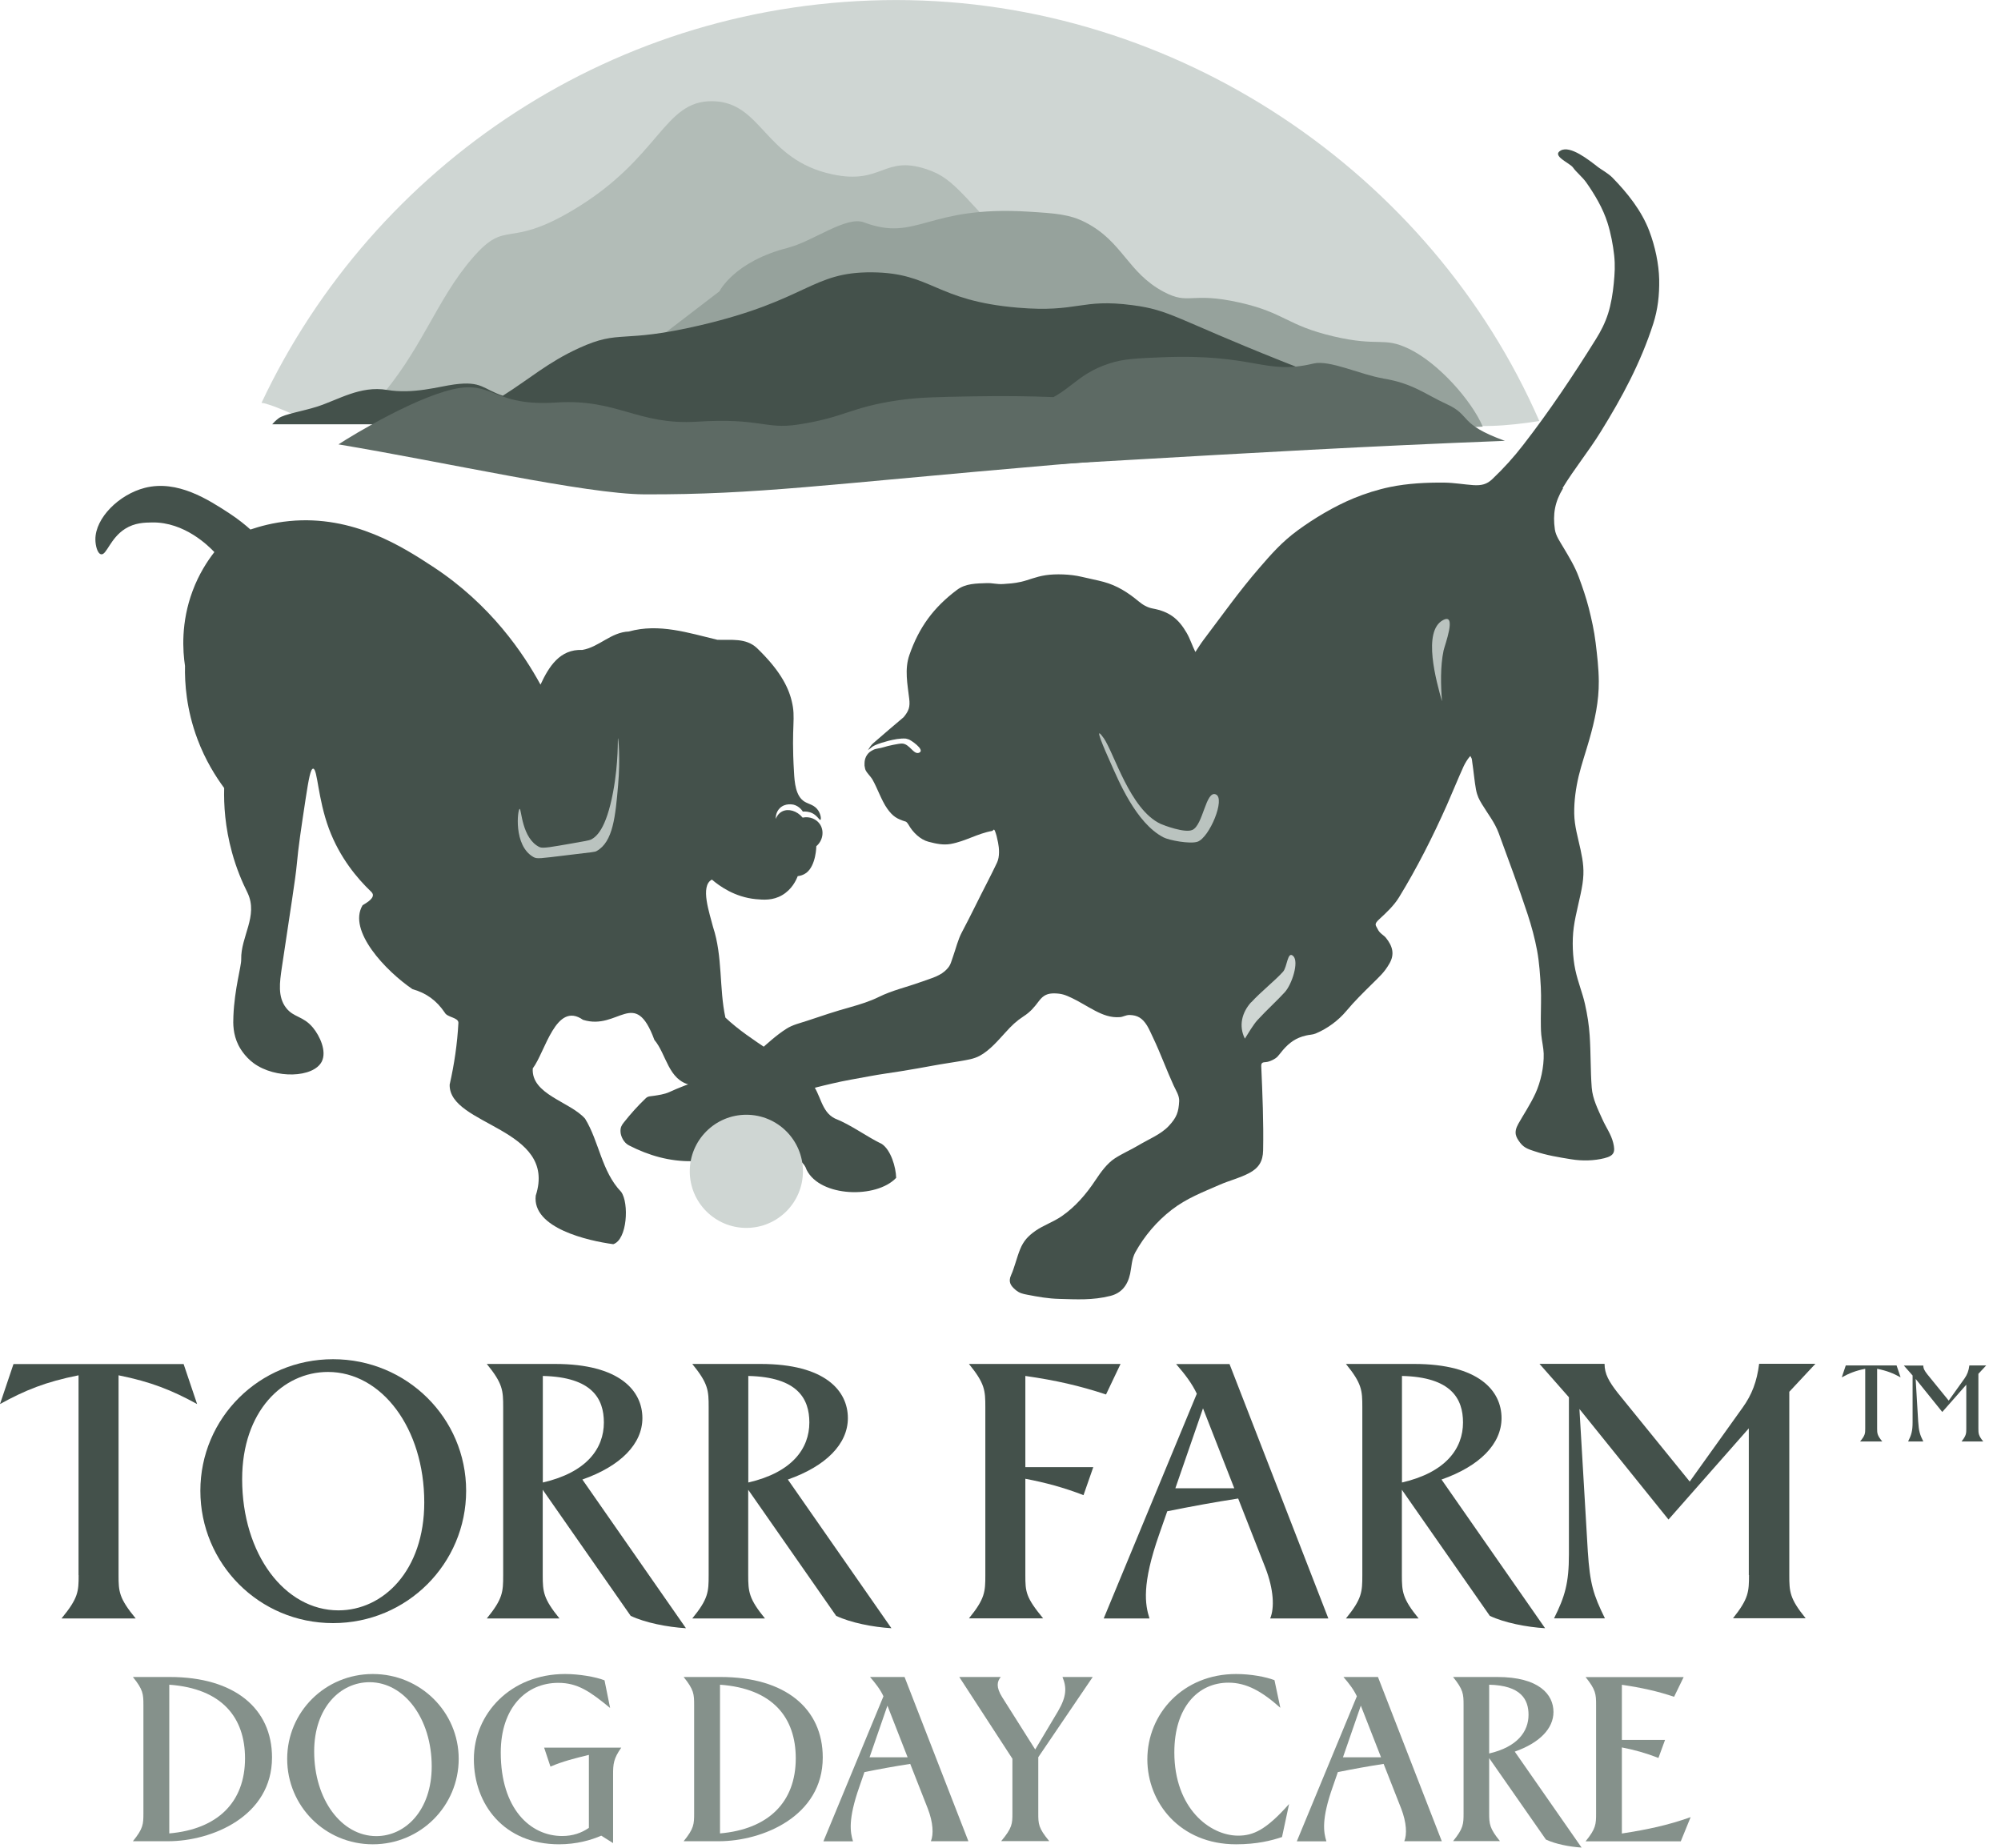
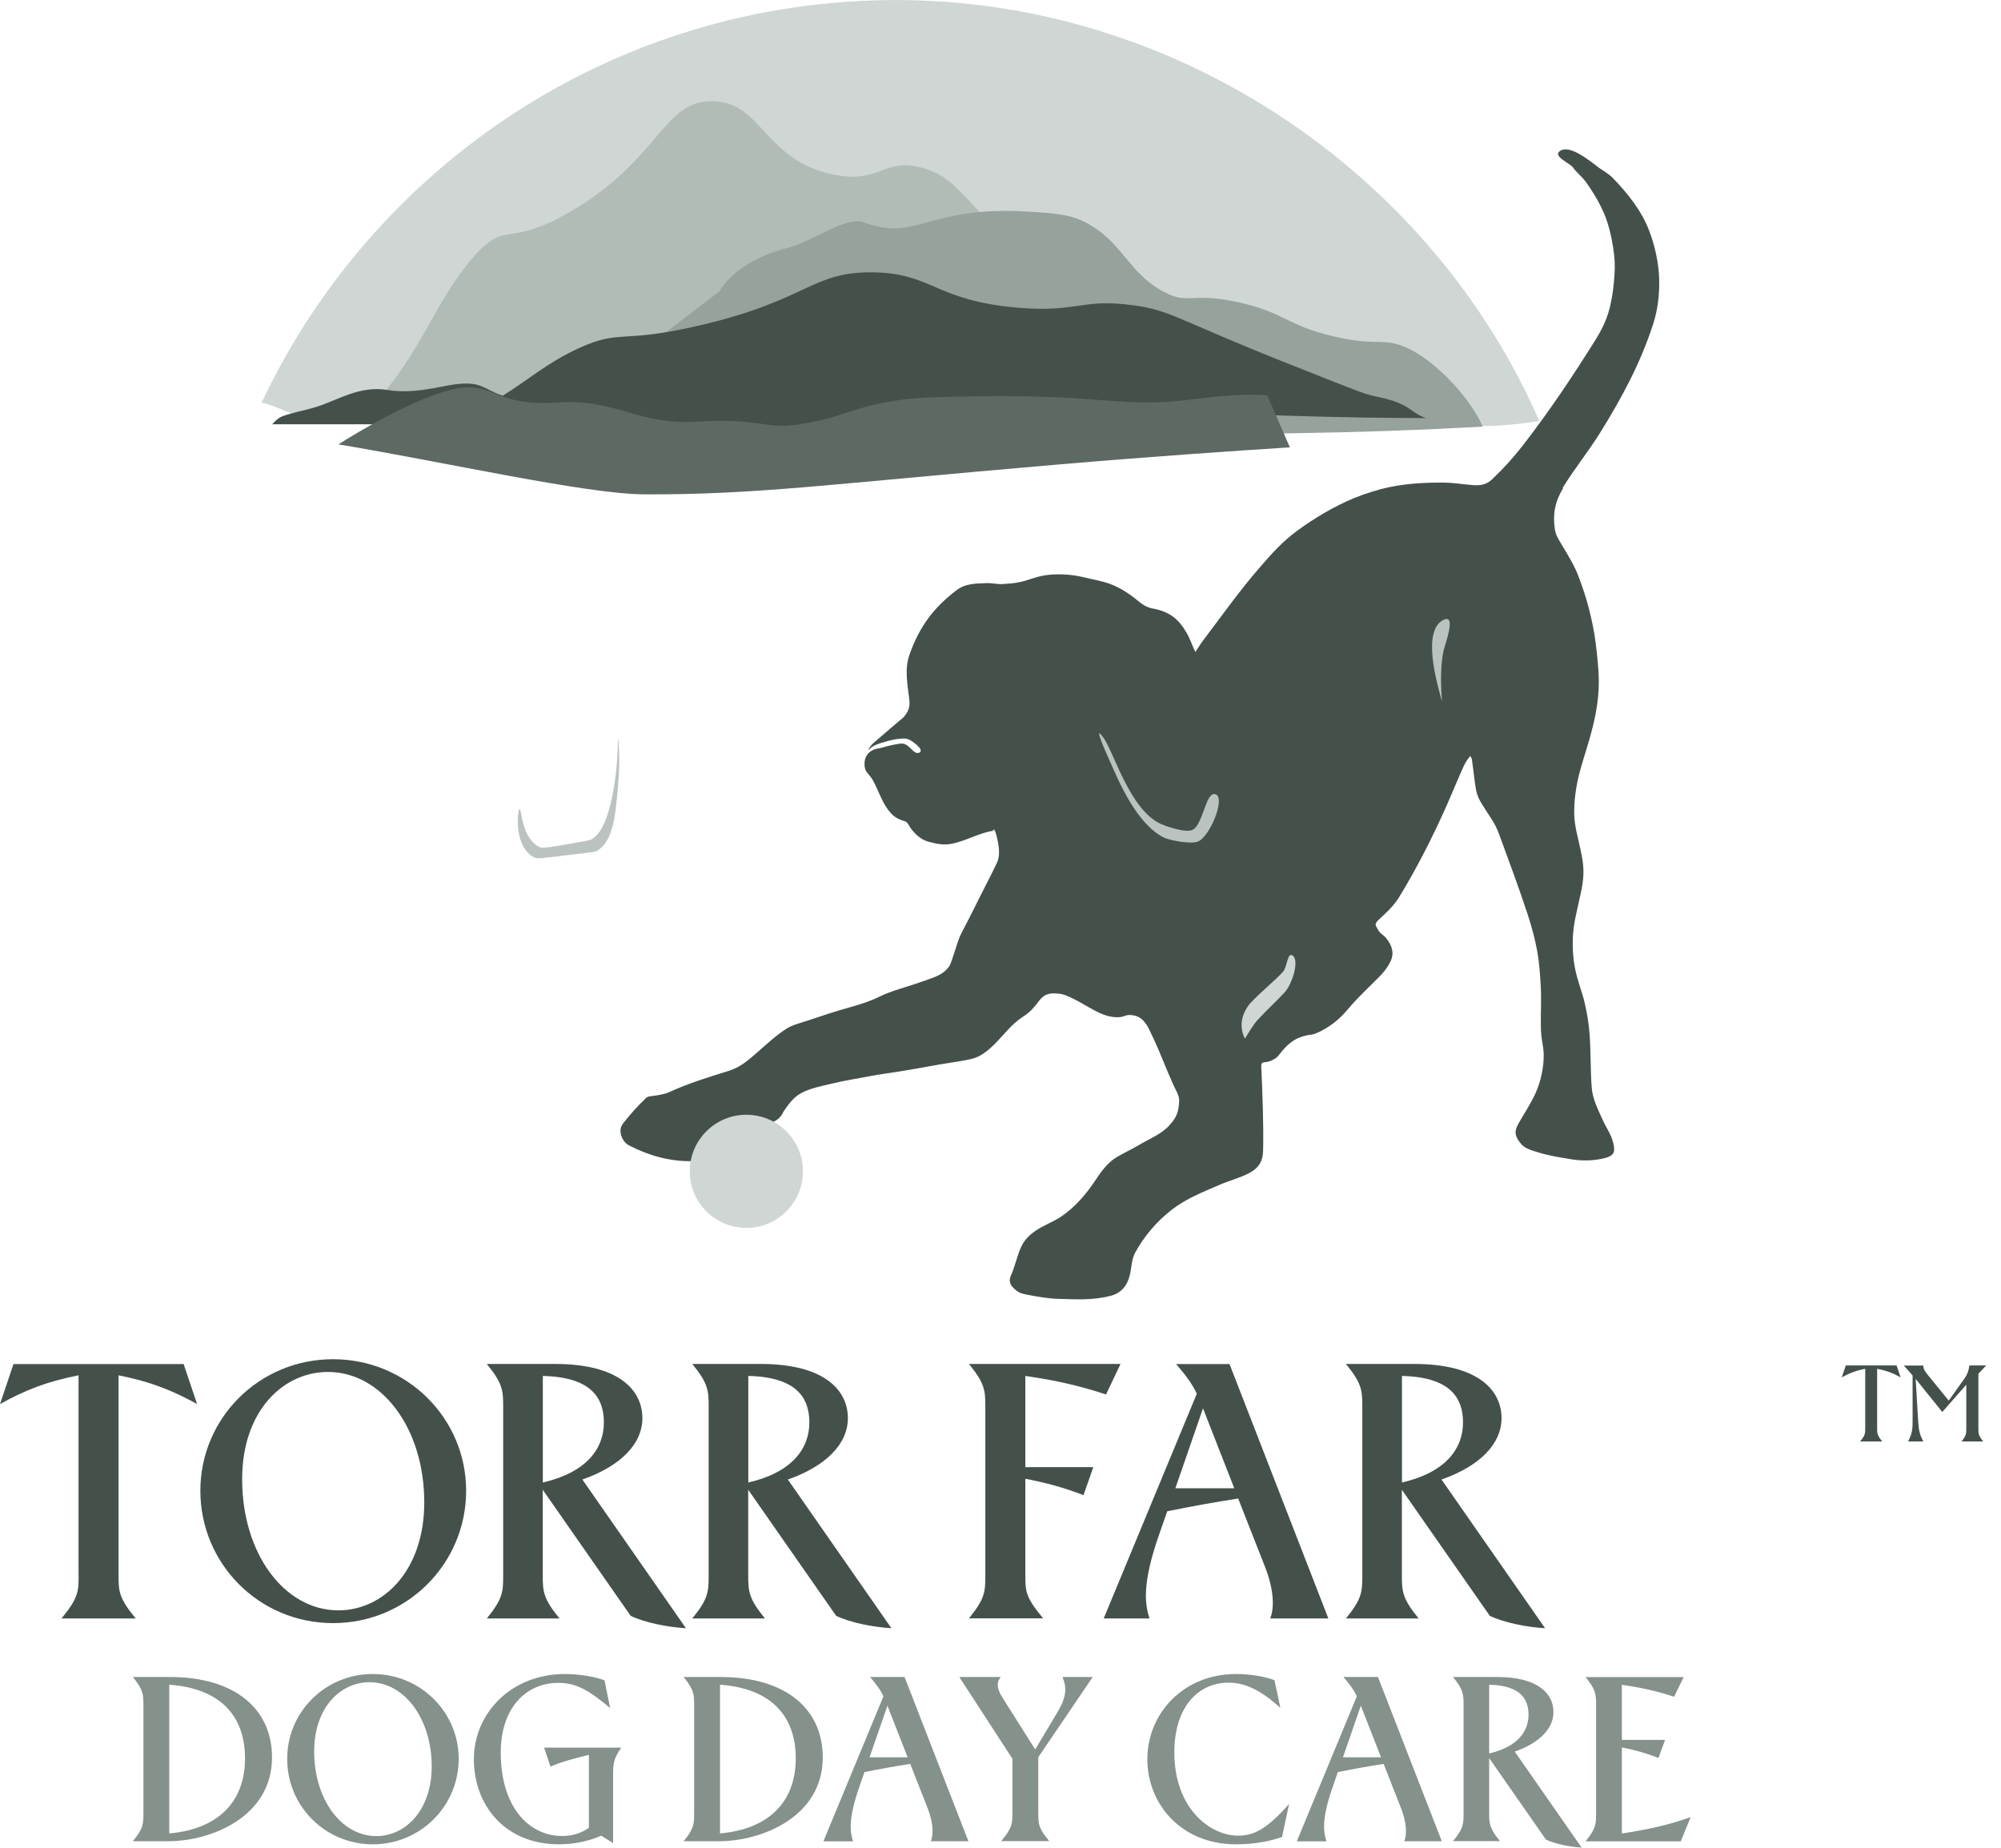
<svg xmlns="http://www.w3.org/2000/svg" id="Layer_1" data-name="Layer 1" width="75.85mm" height="70.04mm" viewBox="0 0 215.02 198.54">
  <defs>
    <style> .cls-1 { fill: #5d6a64; } .cls-2 { fill: #44514b; } .cls-3 { fill: #bac3bf; } .cls-4 { fill: #85918b; } .cls-5 { fill: #96a29c; } .cls-6 { fill: #b2bcb7; } .cls-7 { fill: #cfd6d3; } </style>
  </defs>
  <g>
    <path class="cls-7" d="M28.65,43.4c-.18-.06-.37-.09-.55-.11C40.15,17.71,66.16,0,96.32,0s57.47,18.61,69.09,45.24c-3.39.54-6.94.8-9.63.16-5.05-1.21-10.51-.07-15.49-2.31-4.54-2.04-9.06-5.64-13.77-5.72-4.61-.09-9.09,2.63-13.54,4.67-4.96,2.27-9.67,2.77-14.7,1.25-4.71-1.42-9.43-3.75-14.24-3.44-4.51.3-8.85,3.29-13.23,5.24-2.58,1.14-5.18,1.85-7.82,1.53-2.34-.28-4.67-1.24-6.97-2.23-4.27-1.83-5.74-2.24-10.12-.88-2.36.72-7.48.88-9.84,1.6-2.6.81-4.88-.98-7.4-1.7Z" />
    <path class="cls-6" d="M125.42,43.26c-1.43-1.15-1.29-3.06-4.06-4.58-1.36-.74-.77-.12-8.75-8.16-9.32-9.39-9.74-11.25-13.07-12.35-4.59-1.52-4.75,1.7-10.1.56-7.35-1.57-7.53-7.76-12.85-7.86-5.35-.1-5.61,6.16-15.15,11.78-7.01,4.14-6.97.81-10.65,5.05-3.97,4.57-5.54,10.18-10.45,15.55h85.09Z" />
    <path class="cls-5" d="M84.73,26.6c2.58-.65,6.21-3.43,8.1-2.71,5.74,2.15,6.74-1.83,17.67-1.15,2.93.18,4.43.28,6.13,1.15,4.03,2.07,4.52,5.39,8.41,7.46,2.76,1.47,2.84-.03,8.12,1.15,4.92,1.1,5.06,2.45,10.12,3.64,4.94,1.16,5.34,0,8.12,1.34,3.19,1.54,6.73,5.56,7.93,8.36-26.51,1.5-54.97.71-84.06-1.28-4.65-.32-9.26-.68-13.83-1.09,5.59-4.3,10.83-8.3,15.87-12.17,0,0,1.59-3.23,7.42-4.69Z" />
    <path class="cls-2" d="M148.31,42.7c-1.66-.36-.94-.06-10.68-3.94-11.37-4.54-11.88-5.44-15.94-5.97-5.6-.74-5.8.82-12.32.27-8.96-.76-9.18-3.75-15.67-3.8-6.53-.05-6.85,2.98-18.49,5.7-8.55,2-8.5.39-12.99,2.44-3.35,1.53-5.31,3.31-8.19,5.12-2.15-.71-2.23-1.61-5.22-1.21-1.65.22-4.4,1.06-7.2.59-2.92-.49-5.25,1.07-7.59,1.81-1.41.45-3.47.79-4.06,1.22-.34.25-.57.5-.71.66h22.96c7.97,1.85,14.67,2.45,19.52,2.62,7.94.28,14.2-.45,22.03-1.37,13.22-1.54,12.58-2.59,20.82-3.01,7.11-.36,9.13.34,23.24.82,6.55.22,11.91.27,15.43.27-1.75-.55-1.57-1.48-4.95-2.22Z" />
    <path class="cls-1" d="M136.17,42.48c-3.34-.24-6.41.26-8.86.53-7.43.79-8.73-.67-22.86-.42-3.79.07-5.74.1-7.93.42-5.22.76-5.74,1.85-10.77,2.61-3.57.54-4.02-.74-10.85-.31-6.37.4-8.57-2.49-15.11-2.06-6.39.43-6.72-2.06-10.32-1.57-4.13.57-11.54,5.04-13.1,6.07,11.58,1.93,26.61,5.34,32.87,5.37,12.12.04,19.28-1.05,44.14-3.18,10.76-.92,19.55-1.51,25.23-1.87-.81-1.86-1.62-3.72-2.43-5.58Z" />
-     <path class="cls-1" d="M148.63,40.66c-2.38-.38-5.73-2.01-7.48-1.6-5.3,1.27-6.23-1.08-16.31-.67-2.7.11-4.09.16-5.65.67-3.72,1.22-4.17,3.17-7.76,4.39-2.55.86-2.62-.02-7.5.68-4.54.65-4.67,1.44-9.34,2.14-4.56.68-4.93,0-7.5.79-2.94.91-5.68,2.81-6.8,4.45,28.96-1.11,52.46-3.03,81.42-4.14-5.08-1.84-3.56-2.72-6.24-3.94-2.3-1.05-3.65-2.25-6.85-2.76Z" />
    <g>
-       <path class="cls-2" d="M23.03,59.33c-.76.98-1.66,2.36-2.33,4.16-1.28,3.42-1.06,6.47-.82,8.07-.04,1.82.14,4.67,1.34,7.87.85,2.27,1.96,4.02,2.87,5.25-.05,1.79.09,4.2.84,6.92.47,1.72,1.09,3.18,1.68,4.36,1.16,2.48-.75,4.68-.69,7.14.02.73-.72,3.13-.84,6.1-.04.84-.04,1.94.54,3.11.09.18.61,1.19,1.65,1.95,2.32,1.69,6.42,1.57,7.31-.19.55-1.1-.21-2.75-.96-3.65-1.05-1.26-2.06-1.06-2.88-2.12-.92-1.19-.68-2.77-.46-4.29.95-6.38,1.47-9.57,1.61-11.1.18-1.97.44-3.69.96-7.12.32-2.07.52-3.19.8-3.19.48,0,.48,3.17,1.7,6.46,1.17,3.13,3.05,5.34,4.49,6.72.17.15.22.29.23.36.06.53-.94,1.01-1.11,1.14-1.63,2.74,2.52,7.08,5.36,9.01,1.49.42,2.59,1.22,3.47,2.52.27.53,1.47.51,1.47,1.1-.12,2.26-.44,4.43-.94,6.64-.1,4.44,11.62,4.63,9.25,11.93-.41,3.5,5.65,4.86,8.33,5.22,1.51-.48,1.71-4.43.85-5.62-2.12-2.21-2.36-5.4-3.88-7.87-1.63-1.84-5.8-2.59-5.62-5.4,1.35-1.78,2.49-7.26,5.4-5.22,3.81,1.19,5.55-3.59,7.67,2.16,1.3,1.53,1.48,4.34,3.89,4.84,3,1.42,9.31,2.59,9.99,6.21-.04,1.62,1.97,1.32,2.48,2.92,1.47,2.94,7.51,3.1,9.62.85-.03-1.16-.57-2.99-1.54-3.64-1.66-.8-3.31-2.06-5.05-2.74-1.51-.75-1.5-2.66-2.53-3.83-2.76-2.74-6.42-4.36-9.23-7.01-.68-3.11-.28-6.58-1.33-9.74-.35-1.42-1.43-4.41-.12-5.09.84.72,2.47,1.88,4.7,2.1.84.08,1.84.16,2.85-.43,1.06-.62,1.51-1.62,1.67-2.04.26-.03.61-.12.92-.35,1.06-.8,1.08-2.87,1.08-2.87.7-.59.86-1.59.42-2.31-.38-.61-1.14-.92-1.89-.76-.62-.75-1.54-.99-2.19-.67-.43.21-.63.62-.7.81,0-.11-.02-.7.43-1.15.59-.59,1.42-.39,1.49-.38.61.16.92.63.99.74.28-.02.66,0,1.03.18.54.28.75.76.86.71.1-.05.05-.57-.23-1-.4-.62-1.03-.68-1.48-.96-.95-.58-1.07-2.05-1.13-3.19-.31-5.13.23-5.7-.25-7.64-.39-1.62-1.4-3.43-3.75-5.69-1.19-1.09-2.74-.82-4.23-.87-3.08-.73-6.26-1.8-9.52-.89-1.92.07-3.2,1.68-5,1.98-2.41-.1-3.59,1.79-4.49,3.73-1.8-3.3-5.32-8.6-11.58-12.69-3.15-2.06-8.51-5.56-15.4-4.89-1.77.17-3.21.58-4.19.91-.5-.45-1.27-1.09-2.28-1.75-2.23-1.45-5.55-3.62-9.06-2.73-2.79.71-5.33,3.25-5.32,5.54,0,.67.22,1.52.61,1.6.59.12.97-1.72,2.59-2.74,1.03-.65,2.09-.67,2.89-.68,3.5-.06,6.09,2.55,6.7,3.19Z" />
+       <path class="cls-2" d="M23.03,59.33Z" />
      <path class="cls-3" d="M66.4,79.3c.05,0,.27,2.17.02,5.07-.29,3.32-.53,6.09-2.31,7.08-.19.11-.22.09-3.12.44-3,.36-3.28.43-3.68.2-2.16-1.23-1.69-5.13-1.47-5.17.2-.04.22,3.19,2.14,4.11.36.17,1.4-.04,3.43-.39,1.27-.22,1.91-.33,2.09-.42.56-.29,1.62-1.07,2.38-5.1.62-3.32.47-5.81.53-5.81Z" />
    </g>
    <g>
      <path class="cls-2" d="M167.96,52.47c-.87,1.43-1.12,2.76-.88,4.42.1.69.55,1.31.9,1.91.62,1.04,1.25,2.07,1.67,3.21.42,1.14.77,2.15,1.08,3.35.3,1.2.57,2.39.73,3.7.16,1.31.33,2.76.34,4.14.02,2.15-.43,4.22-1.02,6.28-.37,1.31-.82,2.59-1.14,3.91-.31,1.32-.5,2.68-.48,4.03.02,1.35.4,2.57.68,3.88.28,1.31.42,2.27.21,3.68s-.74,3.18-.94,4.67c-.2,1.48-.12,3.23.17,4.58s.76,2.44,1.03,3.64c.27,1.2.43,2.26.51,3.39.13,1.9.08,3.77.22,5.61.09,1.22.68,2.36,1.12,3.35.44.99.95,1.63,1.19,2.59.23.96.13,1.38-.95,1.65-1.09.27-2.36.32-3.6.11-1.24-.2-2.61-.42-3.88-.85-.55-.19-1.12-.32-1.57-.92-.45-.6-.73-1.08-.2-2.03s1.3-2.09,1.85-3.29c.55-1.2.92-2.83.88-4.26-.02-.63-.2-1.38-.26-2.01s-.04-1.17-.05-1.8c0-1.15.06-2.11,0-3.33-.07-1.22-.16-2.65-.4-3.94-.24-1.29-.6-2.63-1.02-3.9-.96-2.92-2.04-5.81-3.1-8.7-.43-1.17-1.16-2.06-1.82-3.15-.29-.49-.49-.84-.63-1.57s-.26-2.02-.39-2.86c-.03-.18-.03-.45-.13-.57-.1-.11,0-.25-.2-.02-.19.23-.44.62-.61.99-.61,1.34-1.18,2.76-1.79,4.14-1.5,3.38-3.24,6.82-5.15,9.93-.56.92-1.47,1.75-2.1,2.33-.63.58-.4.64-.18,1.1.22.46.63.61.88.92.72.9.95,1.76.38,2.75-.56.99-1.11,1.44-1.95,2.28-.85.84-1.83,1.8-2.68,2.82s-2.03,1.9-3.3,2.43c-.33.14-.71.13-1.06.22-1.06.25-1.75.74-2.47,1.57-.18.21-.31.4-.55.67-.23.27-.89.59-1.26.61-.37.02-.52.07-.51.44.13,2.99.26,6.06.2,9.05-.02,1.19-.48,1.9-1.5,2.44-1.02.54-2.13.8-3.18,1.26-1.82.8-3.55,1.45-5.15,2.69-1.6,1.24-2.93,2.81-3.9,4.56-.4.72-.41,1.63-.56,2.31-.28,1.29-.97,2.09-2.13,2.38-1.91.48-3.6.37-5.49.32-1.19-.03-2.25-.22-3.44-.45-.46-.09-.85-.16-1.29-.55s-.79-.8-.44-1.56.62-1.93.98-2.8c.36-.87.84-1.4,1.66-1.97s1.9-.94,2.79-1.55c1.48-1.02,2.66-2.4,3.65-3.9.57-.86,1.24-1.78,2.05-2.31s1.74-.93,2.46-1.36c1.18-.71,2.5-1.22,3.35-2.13.86-.92,1.06-1.5,1.12-2.67.03-.59-.34-1.13-.59-1.67-.77-1.68-1.41-3.46-2.2-5.12-.21-.44-.44-.97-.66-1.33-.5-.8-1.02-1.12-1.89-1.14-.4,0-.68.21-1.03.23-1,.08-1.84-.26-2.67-.69-.83-.43-1.73-1.01-2.48-1.36-.74-.35-1.1-.48-1.85-.5-.75-.02-1.22.18-1.7.82-.48.64-.91,1.17-1.66,1.65-.75.49-1.25.96-1.96,1.75-.72.78-1.66,1.91-2.75,2.49-.64.34-1.3.43-2.15.58s-1.77.27-2.79.46c-1.02.19-2.43.44-3.56.62-1.12.18-2.14.31-3.32.53-1.18.22-2.85.5-4,.78-1.15.28-1.97.42-3,.86-1.03.44-1.57,1.16-2.22,2.1-.14.21-.1.3-.42.66-.32.36-.96.69-1.65.88-1.34.36-2.17.94-3.37,1.92-1.19.98-2.67,1.9-4.43,1.93-2.4.04-4.64-.6-6.78-1.7-.55-.28-.87-.96-.9-1.44-.03-.48.12-.72.33-.99.78-.98,1.49-1.78,2.39-2.64.25-.23.46-.19.9-.26.44-.07,1.07-.15,1.61-.39,2-.92,4.27-1.63,6.38-2.28,1.32-.41,2.16-1.19,3.16-2.06,1-.87,1.93-1.75,3.04-2.46.68-.44,1.47-.61,2.22-.86,1.54-.52,3.1-1.04,4.66-1.47,1.06-.3,2.12-.63,3.07-1.1,1.41-.7,2.97-1.05,4.38-1.56.94-.34,2.01-.61,2.68-1.19.66-.58.64-.84.92-1.62.28-.78.52-1.8.94-2.58.96-1.8,1.84-3.66,2.77-5.45.35-.68.68-1.35,1-2.02.32-.66.23-1.6.12-2.16s-.2-.91-.33-1.24c-.13-.33-.2-.04-.3-.02-1.59.28-2.86,1.11-4.46,1.4-.79.14-1.53-.01-2.4-.24-.87-.23-1.68-1.01-2.14-1.84-.06-.11-.19-.28-.29-.32-.95-.29-1.4-.56-2-1.41-.6-.85-1.04-2.16-1.56-3.08-.24-.43-.74-.83-.81-1.2-.07-.37-.07-.29-.06-.59,0-.3.09-.64.28-.9s.32-.35.64-.52c.31-.17.73-.16,1.15-.3.41-.14,1.59-.39,1.94-.39.85,0,1.27,1.29,1.89.97.62-.32-.98-1.38-1.17-1.42-.19-.04-.21-.07-.28-.08-.62-.05-1.32.1-1.85.23-.53.14-1.07.3-1.47.48-.4.18-.44.33-.76.52.17-.27.33-.53.57-.74,1.06-.93,2.13-1.83,3.2-2.74.02-.02.04-.03.06-.05.55-.67.71-1.09.6-1.99-.18-1.54-.52-3.15.02-4.7,1.03-2.96,2.58-5.09,5.11-6.99.93-.7,2.07-.69,3.24-.73.55-.02,1.06.14,1.71.1.64-.05,1.14-.06,1.94-.24s1.58-.55,2.64-.71c1.06-.16,2.65-.12,3.86.17.73.18,1.61.34,2.38.55,1.43.39,2.6,1.13,3.74,2.08.47.39.94.67,1.53.78,1.77.33,2.75,1.08,3.64,2.61.38.65.6,1.39.94,2.06.28-.42.57-.89.87-1.29,2.01-2.65,3.81-5.21,6.01-7.75,1.27-1.47,2.41-2.78,4.13-4.04,1.72-1.26,3.91-2.58,6.03-3.45,1.19-.49,2.57-.93,3.89-1.2,1.88-.39,3.92-.49,5.83-.47,1.02.01,2.19.21,3.1.27.91.06,1.47-.1,2.04-.64,1.23-1.17,2.31-2.36,3.32-3.67,2.84-3.66,5.37-7.45,7.82-11.38.54-.86.99-1.75,1.31-2.75.32-1.01.51-2.19.61-3.25s.16-1.92.04-3.02c-.12-1.1-.36-2.36-.71-3.47-.49-1.56-1.37-3.04-2.29-4.35-.41-.58-1.09-1.12-1.42-1.6-.33-.48-2.35-1.26-1.32-1.83s2.99.99,4.03,1.8c.23.18,1.11.68,1.54,1.13,1.58,1.62,3.12,3.53,3.95,5.73.62,1.64,1.02,3.51,1.06,5.2.03,1.69-.15,3.23-.64,4.76-1.35,4.19-3.34,7.89-5.64,11.6-1.28,2.08-2.83,3.96-4.1,6.05Z" />
      <path class="cls-3" d="M118.57,79.28c-1.16-1.65.18,1.38.72,2.58.88,1.97,2.76,6.58,5.73,8.12.61.32,2.86.74,3.66.47,1.28-.44,3.04-4.66,1.96-5.09-1.08-.43-1.35,3.3-2.51,3.82-.81.37-3.09-.5-3.42-.65-3.31-1.56-4.97-7.59-6.13-9.25Z" />
      <path class="cls-3" d="M154.95,75.37c-.59-2.11-2.14-7.55.12-8.74,1.52-.81.17,2.7.05,3.28-.36,1.7-.3,3.75-.17,5.47Z" />
      <path class="cls-7" d="M134.46,107.7c1-1.1,2.57-2.34,3.41-3.28.46-.51.47-2.29,1.1-1.68s-.13,3.03-.92,3.89c-.79.87-2.01,1.98-2.93,2.99-.43.47-.99,1.41-1.35,1.99-.69-1.37-.32-2.82.68-3.92Z" />
    </g>
    <circle class="cls-7" cx="80.2" cy="125.87" r="6.08" />
    <g>
      <path class="cls-2" d="M8.44,169.27v-21.48c-3.52.7-5.74,1.6-8.44,3.09l1.45-4.3h18.28l1.45,4.3c-2.7-1.48-4.92-2.38-8.44-3.09v21.48c0,1.76.04,2.46,1.84,4.65h-7.97c1.8-2.19,1.84-2.89,1.84-4.65Z" />
      <path class="cls-2" d="M21.53,160.2c0-7.81,6.33-14.14,14.26-14.14s14.3,6.33,14.3,14.14-6.33,14.22-14.3,14.22-14.26-6.41-14.26-14.22ZM45.59,161.45c0-7.97-4.57-14.02-10.35-14.02-4.84,0-9.22,4.22-9.22,11.52,0,8.05,4.57,14.1,10.35,14.1,4.8,0,9.22-4.26,9.22-11.6Z" />
      <path class="cls-2" d="M54.07,169.27v-18.05c0-1.8-.04-2.54-1.76-4.65h7.34c6.95,0,9.38,2.89,9.38,5.82,0,2.77-2.34,5.16-6.45,6.6l11.13,15.98c-1.99-.12-4.38-.59-5.94-1.33l-9.45-13.55v9.18c0,1.8.08,2.54,1.8,4.65h-7.81c1.72-2.11,1.76-2.85,1.76-4.65ZM64.89,152.86c0-2.54-1.25-4.88-6.56-5v11.45c4.73-1.09,6.56-3.67,6.56-6.45Z" />
      <path class="cls-2" d="M76.15,169.27v-18.05c0-1.8-.04-2.54-1.76-4.65h7.34c6.95,0,9.38,2.89,9.38,5.82,0,2.77-2.34,5.16-6.45,6.6l11.13,15.98c-1.99-.12-4.38-.59-5.94-1.33l-9.45-13.55v9.18c0,1.8.08,2.54,1.8,4.65h-7.81c1.72-2.11,1.76-2.85,1.76-4.65ZM86.97,152.86c0-2.54-1.25-4.88-6.56-5v11.45c4.73-1.09,6.56-3.67,6.56-6.45Z" />
      <path class="cls-2" d="M105.88,169.27v-18.05c0-1.8-.04-2.54-1.76-4.65h16.29l-1.56,3.28c-2.85-.94-5.39-1.52-8.67-1.99v9.8h7.3l-1.05,3.01c-2.11-.82-4.18-1.37-6.25-1.76v10.35c0,1.8.04,2.38,1.91,4.65h-7.97c1.72-2.11,1.76-2.85,1.76-4.65Z" />
      <path class="cls-2" d="M128.61,149.78c-.51-1.09-1.25-2.07-2.23-3.2h5.74l10.62,27.34h-6.25c.47-1.13.39-3.09-.51-5.43l-2.93-7.46c-2.54.39-5.08.86-7.62,1.37l-.86,2.46c-1.91,5.43-1.52,7.58-1.05,9.06h-4.92l10-24.14ZM132.63,159.93l-3.36-8.59-2.97,8.59h6.33Z" />
      <path class="cls-2" d="M146.39,169.27v-18.05c0-1.8-.04-2.54-1.76-4.65h7.34c6.95,0,9.38,2.89,9.38,5.82,0,2.77-2.34,5.16-6.45,6.6l11.13,15.98c-1.99-.12-4.38-.59-5.94-1.33l-9.45-13.55v9.18c0,1.8.08,2.54,1.8,4.65h-7.81c1.72-2.11,1.76-2.85,1.76-4.65ZM157.21,152.86c0-2.54-1.25-4.88-6.56-5v11.45c4.73-1.09,6.56-3.67,6.56-6.45Z" />
-       <path class="cls-2" d="M187.92,169.27v-15.78l-8.63,9.8-9.57-11.88.9,15.31c.23,3.48.59,4.65,1.84,7.19h-5.47c1.17-2.34,1.6-3.79,1.6-6.88v-16.88l-3.16-3.59h6.99c0,1.09.47,1.91,1.45,3.16l7.7,9.49,5.7-7.97c.98-1.37,1.52-2.77,1.76-4.69h6.05l-2.81,3.01v19.69c0,1.8.04,2.54,1.76,4.65h-7.81c1.68-2.11,1.72-2.85,1.72-4.65Z" />
      <path class="cls-4" d="M15.41,194.86v-11.65c0-1.16-.03-1.64-1.13-3h3.96c6.98,0,10.99,3.4,10.99,8.65,0,6.33-6.48,9-11.17,9h-3.78c1.11-1.36,1.13-1.84,1.13-3ZM26.33,188.96c0-4.39-2.47-7.51-8.14-7.92v15.98c5.19-.45,8.14-3.35,8.14-8.07Z" />
      <path class="cls-4" d="M30.86,189.01c0-5.04,4.08-9.12,9.2-9.12s9.23,4.08,9.23,9.12-4.08,9.18-9.23,9.18-9.2-4.13-9.2-9.18ZM46.39,189.82c0-5.14-2.95-9.05-6.68-9.05-3.13,0-5.95,2.72-5.95,7.44,0,5.19,2.95,9.1,6.68,9.1,3.1,0,5.95-2.75,5.95-7.49Z" />
      <path class="cls-4" d="M64.61,197.26c-1.08.48-2.67.93-4.54.93-5.9,0-9.15-4.29-9.15-9.15s3.93-9.15,9.81-9.15c1.46,0,3.28.3,4.23.68l.6,2.97c-2.14-1.76-3.48-2.7-5.57-2.7-3.43,0-6.18,2.65-6.18,7.49,0,6.05,3.18,8.97,6.6,8.97,1.13,0,2.09-.33,2.87-.88v-7.84c-1.54.38-2.77.68-4.13,1.26l-.68-2.04h8.29c-.83,1.18-.88,1.76-.88,2.9v7.36l-1.29-.81Z" />
      <path class="cls-4" d="M74.59,194.86v-11.65c0-1.16-.03-1.64-1.13-3h3.96c6.98,0,10.99,3.4,10.99,8.65,0,6.33-6.48,9-11.17,9h-3.78c1.11-1.36,1.13-1.84,1.13-3ZM85.51,188.96c0-4.39-2.47-7.51-8.14-7.92v15.98c5.19-.45,8.14-3.35,8.14-8.07Z" />
      <path class="cls-4" d="M94.93,182.28c-.33-.71-.81-1.34-1.44-2.07h3.71l6.86,17.65h-4.03c.3-.73.25-1.99-.33-3.5l-1.89-4.81c-1.64.25-3.28.55-4.92.88l-.55,1.59c-1.23,3.5-.98,4.89-.68,5.85h-3.18l6.45-15.58ZM97.53,188.84l-2.17-5.55-1.92,5.55h4.08Z" />
      <path class="cls-4" d="M108.8,189.01l-5.72-8.8h4.46c-.4.48-.53,1.08.15,2.17l3.55,5.62,2.45-4.11c.91-1.56.96-2.52.48-3.68h3.25l-5.85,8.62v6.02c0,1.13,0,1.59,1.18,3h-5.17c1.19-1.41,1.21-1.87,1.21-3v-5.85Z" />
      <path class="cls-4" d="M132.82,198.19c-6.02,0-9.53-4.46-9.53-9.13,0-4.92,3.86-9.17,9.53-9.17,1.59,0,3.18.3,4.13.66l.63,2.97c-1.97-1.76-3.63-2.7-5.57-2.7-3.3,0-5.82,2.67-5.82,7.49,0,6,3.81,8.95,6.86,8.95,1.61,0,3-.61,5.47-3.4l-.76,3.55c-1.13.38-2.7.78-4.94.78Z" />
      <path class="cls-4" d="M145.8,182.28c-.33-.71-.81-1.34-1.44-2.07h3.71l6.86,17.65h-4.03c.3-.73.25-1.99-.33-3.5l-1.89-4.81c-1.64.25-3.28.55-4.92.88l-.55,1.59c-1.24,3.5-.98,4.89-.68,5.85h-3.18l6.45-15.58ZM148.4,188.84l-2.17-5.55-1.92,5.55h4.08Z" />
      <path class="cls-4" d="M157.27,194.86v-11.65c0-1.16-.03-1.64-1.13-3h4.74c4.49,0,6.05,1.87,6.05,3.76,0,1.79-1.51,3.33-4.16,4.26l7.18,10.31c-1.29-.08-2.82-.38-3.83-.86l-6.1-8.75v5.92c0,1.16.05,1.64,1.16,3h-5.04c1.11-1.36,1.13-1.84,1.13-3ZM164.25,184.27c0-1.64-.81-3.15-4.23-3.23v7.39c3.05-.71,4.23-2.37,4.23-4.16Z" />
      <path class="cls-4" d="M174.28,181.05v5.92h4.64l-.71,1.94c-1.36-.53-2.62-.88-3.93-1.13v9.25c2.77-.43,4.92-.88,7.39-1.76l-1.06,2.6h-10.23c1.11-1.36,1.13-1.84,1.13-3v-11.65c0-1.16-.03-1.64-1.13-3h10.54l-1.03,2.12c-1.69-.58-3.48-.98-5.6-1.29Z" />
    </g>
  </g>
  <g>
    <path class="cls-2" d="M200.43,153.51v-6.42c-1.05.21-1.71.48-2.52.92l.43-1.28h5.46l.43,1.28c-.8-.44-1.47-.71-2.52-.92v6.42c0,.52.01.73.55,1.39h-2.38c.54-.65.55-.86.55-1.39Z" />
    <path class="cls-2" d="M211.29,153.51v-4.71l-2.58,2.93-2.86-3.55.27,4.57c.07,1.04.17,1.39.55,2.15h-1.63c.35-.7.48-1.13.48-2.05v-5.04l-.94-1.07h2.09c0,.33.14.57.43.94l2.3,2.83,1.7-2.38c.29-.41.45-.83.52-1.4h1.81l-.84.9v5.88c0,.54.01.76.52,1.39h-2.33c.5-.63.51-.85.51-1.39Z" />
  </g>
</svg>